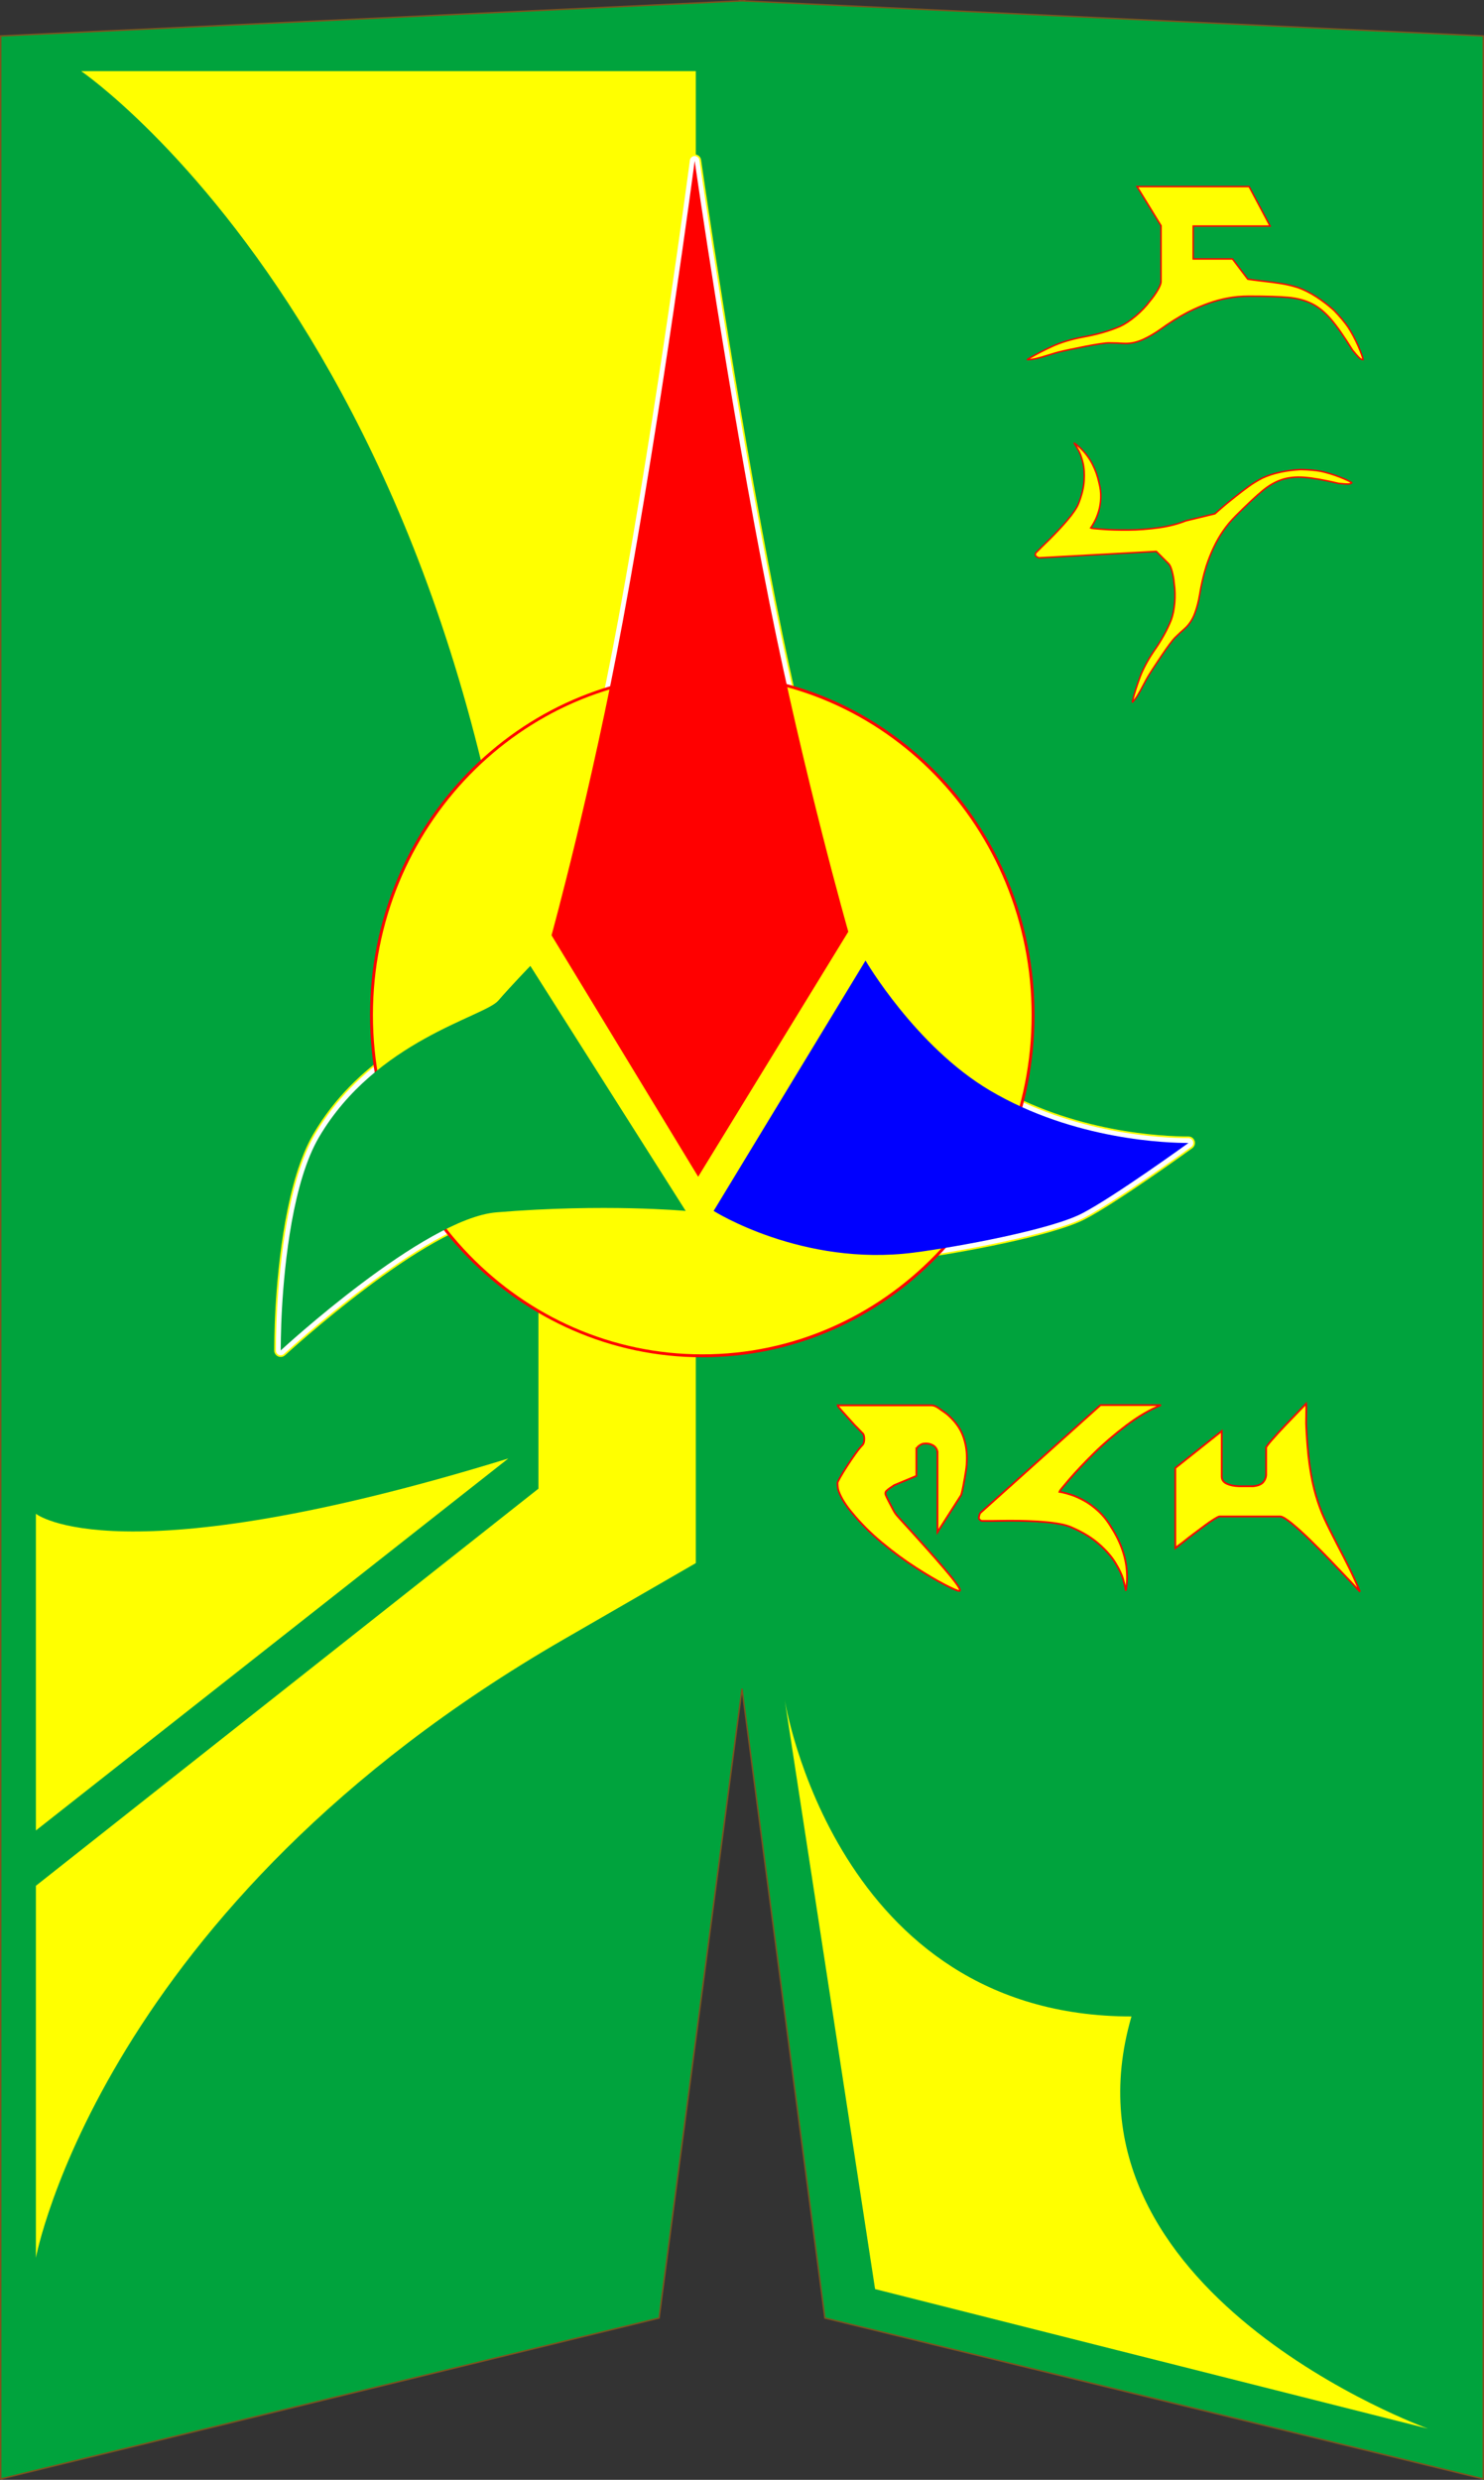
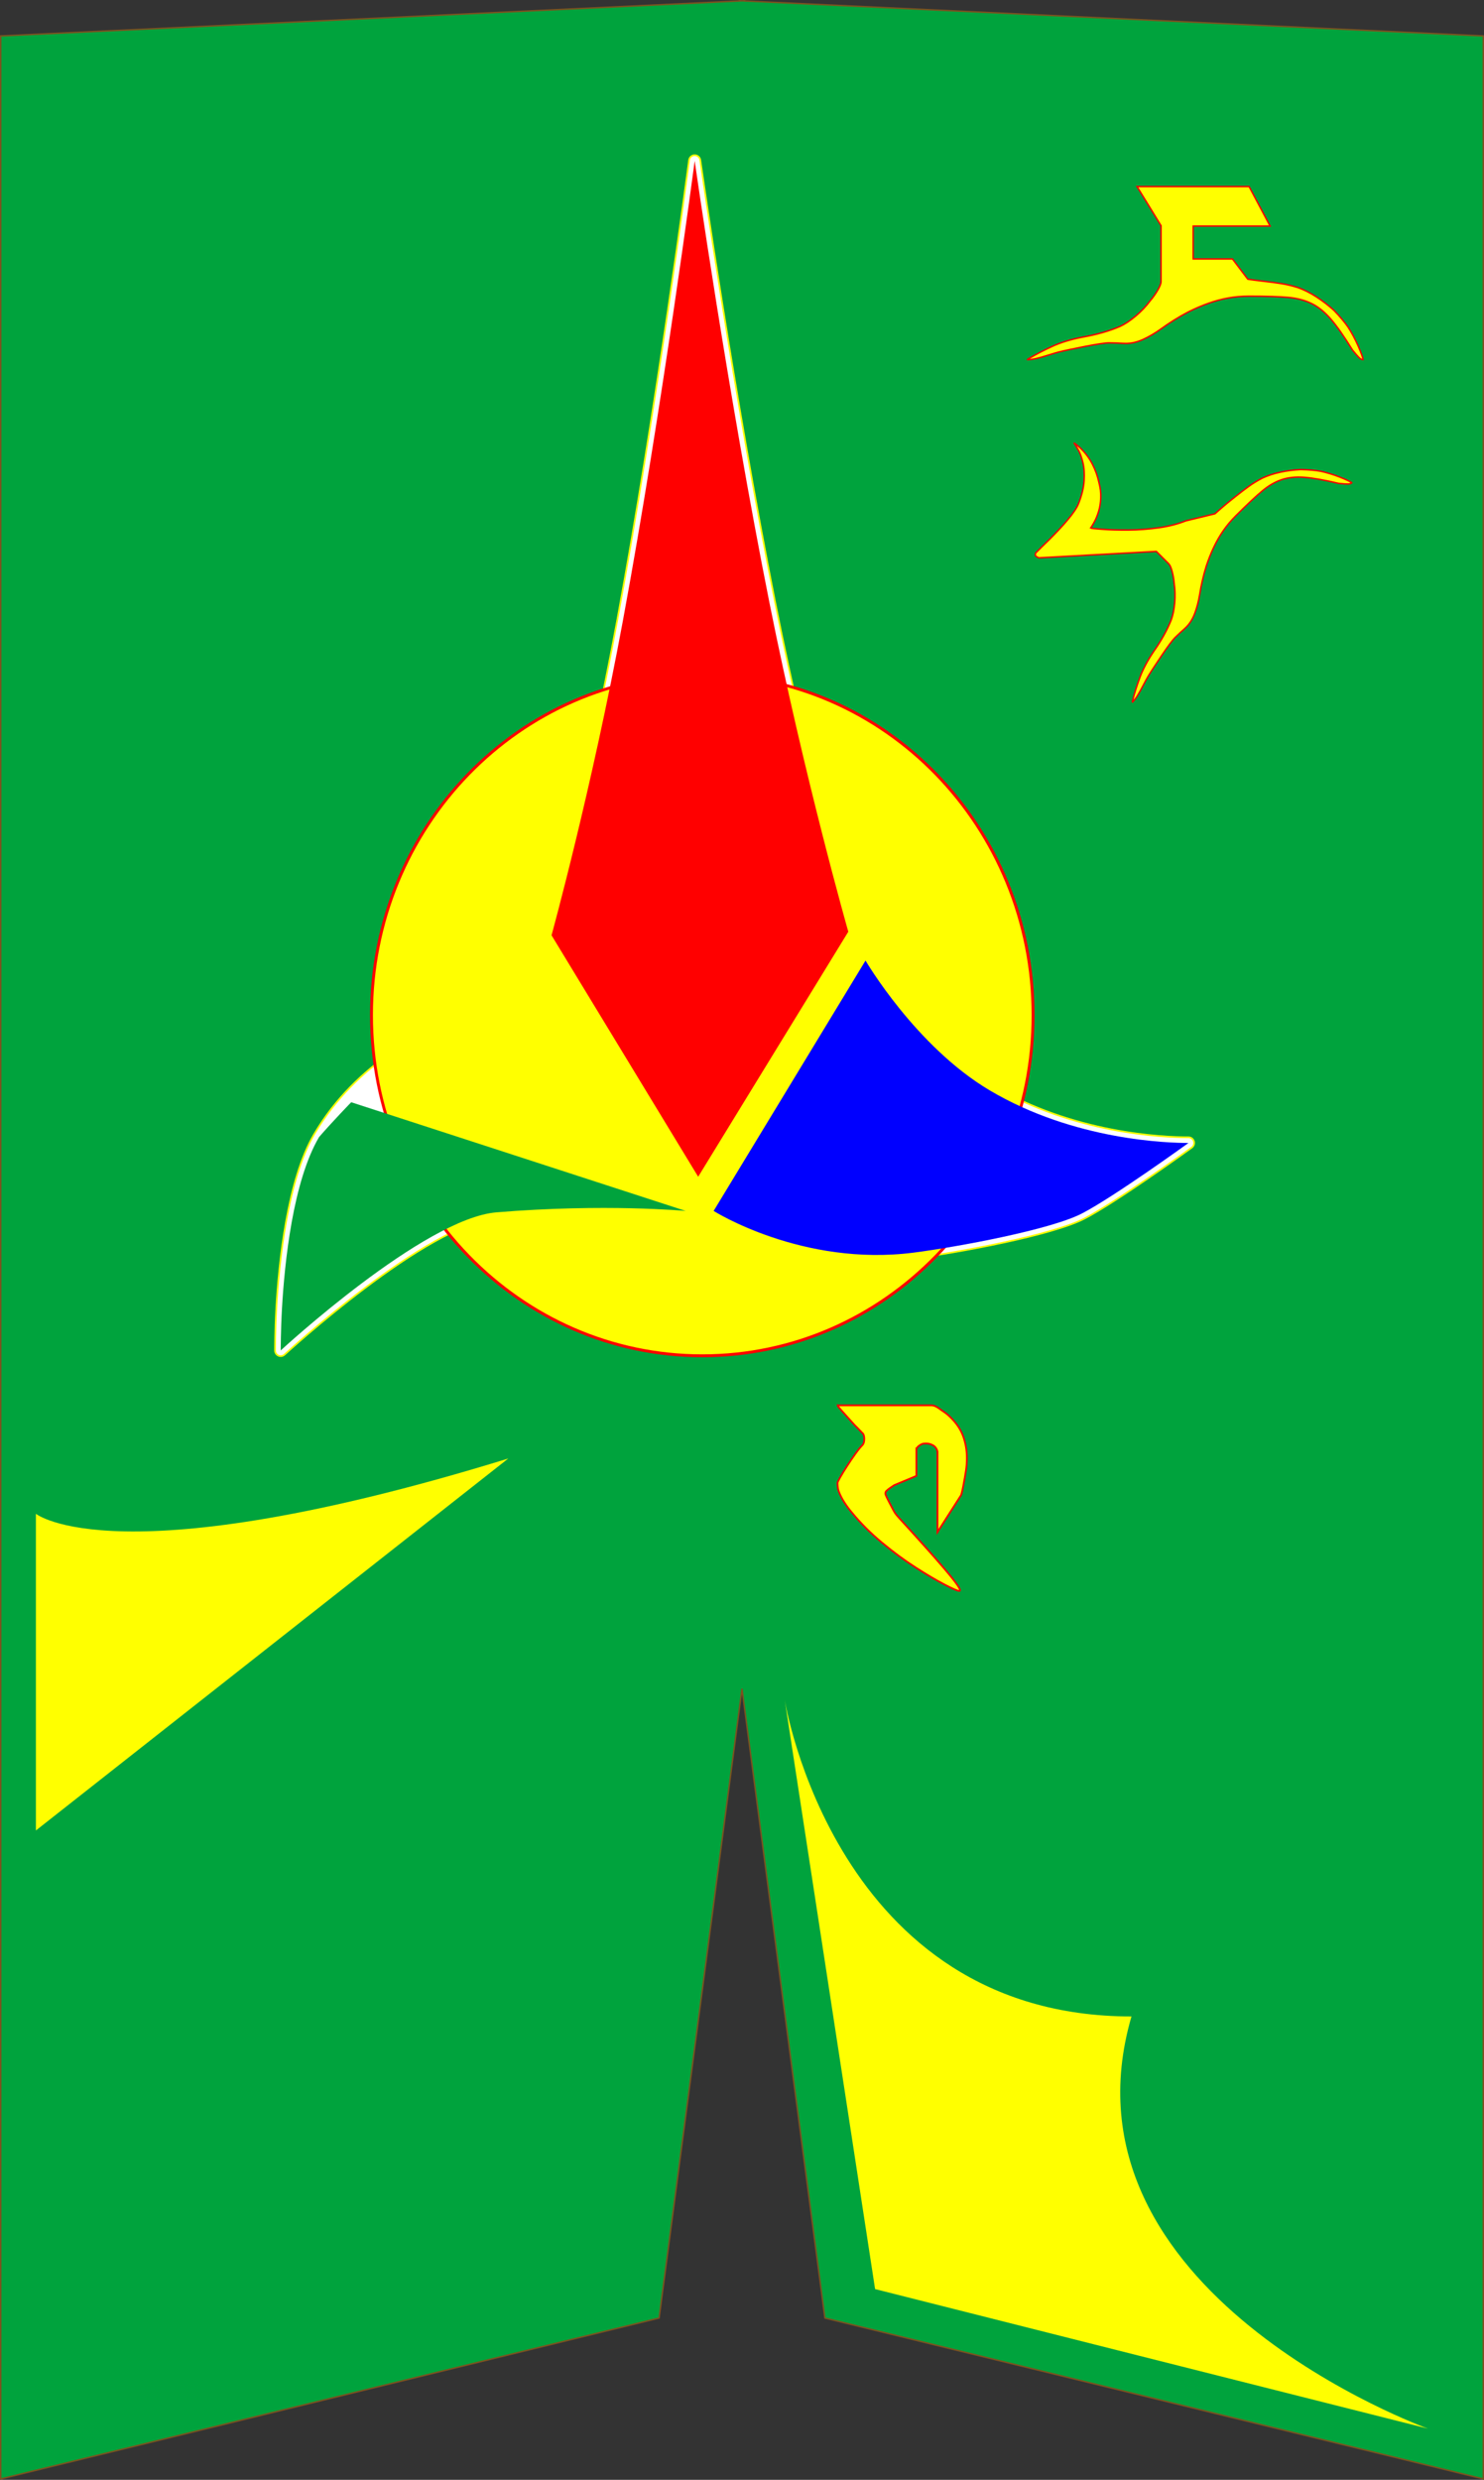
<svg xmlns="http://www.w3.org/2000/svg" version="1.1" width="1025" height="1712.455" viewBox="0 0 1025 1712.455" overflow="visible" enable-background="new 0 0 1025 1712.455" xml:space="preserve">
  <rect x="0" y="0" width="1025" height="1712.455" fill="#333333" stroke="none" />
  <g id="Ebene_1">
</g>
  <g id="Ebene_3">
</g>
  <g id="Ebene_4">
</g>
  <g id="Shape_4">
</g>
  <g id="Shape_1_copy">
</g>
  <g id="Shape_2_copy">
</g>
  <g id="Shape_3_copy">
    <g>
      <polygon fill="#00A33D" stroke="#7B531F" points="510.765,0.686 510.765,0.523 512.5,0.603 514.235,0.523 514.235,0.686     1024.5,24.822 1024.5,1711.818 569.774,1600.74 512.5,1166.127 455.226,1600.74 0.5,1711.818 0.5,24.822   " />
      <path fill="#FFFF00" d="M986.316,1677.106l-381.895-96.373l-62.417-406.949c0,0,34.712,218.685,239.512,218.685    C725.978,1583.385,986.316,1677.106,986.316,1677.106z" />
-       <path fill="#FFFF00" d="M24.799,1559.086c0,0,45.301-242.682,364.474-426.956l91.336-52.731V49.12H56.039    c0,0,315.878,215.214,315.878,826.143v152.731L24.799,1302.219V1559.086z" />
      <path fill="#FFFF00" d="M351.09,1007.167L24.799,1264.035v-218.685C24.799,1045.351,80.338,1090.476,351.09,1007.167z" />
      <path fill="#FFFF00" stroke="#FF0000" stroke-width="1.206" d="M647.514,1057.987l16.38-25.634    c0.376-1.206,0.844-3.22,1.403-6.014l0.143-0.84c0.745-3.926,1.332-7.262,1.752-10.021c0.42-2.746,0.627-5.62,0.627-8.607    c0-5.142-0.813-10.044-2.45-14.715c-1.631-4.664-4.414-8.956-8.333-12.878c-1.583-1.671-3.359-3.17-5.321-4.481    c-0.278-0.193-0.889-0.604-1.813-1.258c-1.221-0.938-2.315-1.657-3.295-2.169c-0.983-0.512-1.983-0.817-3.011-0.916h-65.122    c0,0.275,0.838,1.384,2.519,3.295c1.685,1.912,3.926,4.414,6.726,7.488c1.023,1.115,1.868,2.048,2.525,2.801    c0.274,0.274,0.977,0.986,2.099,2.098c1.491,1.509,2.515,2.576,3.081,3.228c1.023,0.739,1.539,2.143,1.539,4.207    c0,2.051-0.42,3.494-1.261,4.328c-1.313,1.313-2.919,3.295-4.834,5.963c-1.915,2.654-3.807,5.434-5.668,8.329    c-1.871,2.898-3.461,5.484-4.77,7.77c-1.305,2.284-1.956,3.674-1.956,4.129c0,2.244,0.278,4.155,0.838,5.742    c0.932,2.528,2.24,5.081,3.922,7.705c1.685,2.62,3.457,4.989,5.322,7.136c5.789,7.102,12.606,13.915,20.447,20.461    c7.848,6.528,15.62,12.277,23.314,17.22c7.705,4.946,14.387,8.892,20.031,11.831c5.647,2.938,9.033,4.417,10.152,4.417    c0.373,0,0.566-0.146,0.566-0.428c0-0.83-1.027-2.634-3.089-5.383c-2.051-2.759-4.786-6.118-8.192-10.085    c-3.407-3.966-6.739-7.796-10.011-11.487c-3.265-3.688-7.187-8.048-11.763-13.099c-4.2-4.563-7.118-7.773-8.752-9.594    c-1.635-1.813-2.594-2.962-2.872-3.417c-0.468-0.66-1.023-1.623-1.681-2.878c-0.651-1.257-1.428-2.731-2.313-4.417    c-0.888-1.674-1.59-3.077-2.098-4.196c-0.516-1.115-0.773-1.82-0.773-2.099c0-0.84,0.19-1.461,0.56-1.816    c0.657-0.664,1.468-1.339,2.451-2.034c0.979-0.705,1.986-1.38,3.017-2.034l0.278-0.139l15.125-6.305c0-1.299,0-7.845,0-19.604    c0,0.278,0,0.756,0,1.403c0.099-0.841,0.556-1.606,1.4-2.318c0.837-0.698,1.641-1.184,2.383-1.465    c0.749-0.284,1.682-0.424,2.804-0.424c1.77,0,3.43,0.444,4.966,1.332c1.546,0.896,2.549,2.313,3.017,4.275v55.596H647.514z" />
-       <path fill="#FFFF00" stroke="#FF0000" stroke-width="1.206" d="M731.68,1030.109c0.099-0.461,2.451-3.379,7.071-8.745    c4.624-5.366,10.268-11.339,16.945-17.929c6.679-6.587,14.102-12.96,22.271-19.126c8.169-6.152,16.132-10.823,23.878-13.996    H760.11l-83.048,74.508c-0.183,0.197-0.396,0.695-0.63,1.539c-0.231,0.841-0.353,1.492-0.353,1.956    c0,0.377,0.261,0.797,0.772,1.265c0.516,0.464,1.051,0.695,1.606,0.695c2.244,0,4.763,0,7.57,0    c5.505-0.092,9.098-0.14,10.775-0.14c4.858,0,9.288,0.071,13.302,0.203c4.018,0.14,7.939,0.377,11.767,0.712    c3.823,0.319,7.328,0.797,10.505,1.391c3.173,0.613,5.79,1.393,7.841,2.325c7.569,3.258,13.841,7.088,18.837,11.478    c4.993,4.387,8.776,8.705,11.343,12.96c2.569,4.237,4.298,7.84,5.187,10.776c0.881,2.945,1.515,5.572,1.892,7.911l0.139,0.557    c0.56-3.078,0.844-6.16,0.844-9.248c0-5.966-0.938-11.848-2.81-17.641c-1.868-5.786-4.529-11.346-7.983-16.661    c-2.613-4.491-5.624-8.284-9.03-11.42c-3.41-3.122-6.77-5.569-10.085-7.35c-3.312-1.77-6.187-3.054-8.613-3.851    c-2.424-0.79-4.76-1.424-7-1.888C732.195,1030.212,731.778,1030.109,731.68,1030.109z" />
-       <path fill="#FFFF00" stroke="#FF0000" stroke-width="1.206" d="M865.707,1026.337h-9.946c-3.362-0.088-6.183-0.671-8.478-1.746    c-2.285-1.081-3.428-2.731-3.428-4.982v-31.377l-32.07,25.499v55.176c0.091-0.092,1.915-1.434,5.461-4.054    c2.146-1.78,4.505-3.621,7.078-5.532c2.563-1.916,5.061-3.783,7.484-5.607c2.427-1.813,4.576-3.314,6.447-4.478    c1.864-1.163,3.176-1.848,3.919-2.03h42.155c1.495,0.095,4.149,1.708,7.983,4.83c3.831,3.129,8.217,7.112,13.163,11.97    c4.952,4.86,9.498,9.461,13.66,13.804c4.153,4.342,8.937,9.352,14.35,15.057c2.895,3.167,4.854,5.265,5.889,6.292    c-2.617-6.149-5.112-11.638-7.495-16.444c-2.38-4.81-5.108-10.159-8.19-16.04c-3.918-7.563-6.932-13.628-9.033-18.207    c-2.102-4.569-4.041-9.875-5.811-15.889c-1.772-6.017-3.221-13.03-4.346-21.017c-1.115-7.983-1.905-17.427-2.373-28.353    c0-0.366,0-0.756,0-1.118c0.088-5.417,0.139-8.55,0.139-9.391c0-1.301-0.051-2.417-0.139-3.355    c-1.125,1.214-3.037,3.193-5.746,5.945c-2.708,2.767-5.722,5.885-9.037,9.384c-3.312,3.498-6.298,6.772-8.966,9.816    c-2.657,3.03-3.986,4.878-3.986,5.519c0,0.096,0.048,0.143,0.139,0.143v18.488c-0.091,1.776-0.77,3.406-2.027,4.898    C871.232,1025.032,868.968,1025.961,865.707,1026.337z" />
      <path fill="#FFFF00" stroke="#FF0000" d="M851.27,178.821h-27.152v-22.708h53.125l-14.491-27.278h-77.396l16.576,27.014v38.638    c0,1.305-0.763,3.266-2.285,5.872c-1.521,2.607-3.288,5.094-5.288,7.443c-2.786,3.738-6.088,7.223-9.922,10.441    c-3.827,3.217-7.434,5.615-10.83,7.182c-7.485,3.217-16.19,5.7-26.103,7.436c-8.01,1.571-14.948,3.7-20.82,6.4    c-5.874,2.698-11.074,5.392-15.6,8.088c-1.132,0.701-1.739,1.046-1.827,1.046c2.092,0,4.309-0.281,6.654-0.851    c2.346-0.563,5.312-1.414,8.881-2.545c3.041-0.953,5.258-1.607,6.654-1.953c1.736-0.435,4.265-1.004,7.566-1.702    c3.305-0.694,6.851-1.412,10.638-2.155c3.79-0.736,7.136-1.322,10.054-1.757c2.908-0.434,5.023-0.652,6.332-0.652    c1.391,0,3.346,0.046,5.865,0.129c2.437,0.173,4.349,0.263,5.749,0.263c3.827,0,7.766-0.912,11.81-2.742    c4.044-1.826,8.2-4.268,12.465-7.311c2.867-2.09,5.871-4.113,9.007-6.069c3.129-1.956,6.261-3.759,9.396-5.421    c9.83-4.959,19.058-8.222,27.671-9.787c4.617-0.868,9.485-1.303,14.624-1.303c12.176,0,21.298,0.281,27.343,0.845    c6.047,0.569,11.372,1.981,15.986,4.245c4.609,2.264,9.003,5.811,13.183,10.637s9.228,12.029,15.143,21.6l0.779,0.914    c1.394,1.742,2.587,3.109,3.59,4.109c1.004,1.007,1.942,1.504,2.813,1.504c0-0.522-0.312-1.633-0.915-3.329    c-0.61-1.695-1.42-3.698-2.413-6.003c-1.004-2.305-2.136-4.631-3.396-6.983c-1.265-2.347-2.458-4.392-3.59-6.134    c-2.347-3.396-5.566-7.225-9.654-11.49c-3.834-3.479-7.865-6.588-12.078-9.33c-4.214-2.742-8.458-4.896-12.726-6.46    c-3.831-1.222-7.573-2.136-11.23-2.739c-3.654-0.609-8.217-1.222-13.698-1.824c-4.529-0.527-7.834-0.962-9.922-1.306    L851.27,178.821z" />
      <path fill="#FFFF00" stroke="#FF0000" d="M785.73,480.227c1.17-1.901,2.542-4.39,4.136-7.463c1.369-2.613,2.394-4.491,3.078-5.627    c0.851-1.418,2.125-3.438,3.83-6.056c1.709-2.619,3.556-5.401,5.546-8.362c1.99-2.958,3.8-5.529,5.417-7.714    c1.62-2.19,2.857-3.71,3.708-4.564c0.909-0.908,2.221-2.163,3.923-3.756c1.708-1.479,3.02-2.673,3.929-3.581    c2.498-2.5,4.478-5.674,5.929-9.513c1.45-3.835,2.569-8.148,3.366-12.922c0.512-3.239,1.148-6.523,1.915-9.853    c0.772-3.325,1.641-6.553,2.604-9.68c3.189-9.671,7.081-17.828,11.688-24.479c2.448-3.578,5.35-7.049,8.702-10.407    c7.959-7.955,14.102-13.731,18.424-17.313c4.322-3.583,8.732-6.144,13.221-7.678c4.491-1.532,9.685-2.09,15.565-1.664    c5.885,0.427,13.892,1.834,24.011,4.222l1.108,0.087c2.047,0.229,3.726,0.341,5.03,0.341c1.309,0.003,2.247-0.282,2.816-0.852    c-0.342-0.341-1.264-0.867-2.772-1.579c-1.505-0.712-3.339-1.493-5.498-2.346c-2.163-0.852-4.424-1.633-6.783-2.348    c-2.362-0.709-4.478-1.263-6.356-1.663c-3.756-0.68-8.362-1.079-13.823-1.193c-4.772,0.226-9.438,0.822-13.986,1.792    c-4.55,0.968-8.729,2.329-12.536,4.095c-3.301,1.705-6.339,3.551-9.122,5.544c-2.793,1.992-6.176,4.578-10.148,7.762    c-3.302,2.613-5.749,4.491-13.485,11.337l-19.132,4.641l0.129-0.129c-0.322,0.136-0.719,0.219-1.051,0.351l-0.112,0.027    l-0.014,0.019c-5.355,2.12-11.413,3.721-18.302,4.69c-7.372,1.033-14.471,1.57-21.284,1.62c-6.824,0.049-12.8-0.119-17.942-0.504    c-5.132-0.388-7.851-0.669-8.14-0.864c0.048-0.049,0.218-0.315,0.509-0.795c0.912-1.388,1.786-2.915,2.62-4.574    c0.841-1.659,1.661-3.799,2.451-6.415c0.79-2.621,1.261-5.612,1.4-8.974c0.146-3.366-0.262-6.872-1.224-10.52    c-0.96-4.514-2.458-8.741-4.475-12.682c-2.014-3.942-4.56-7.449-7.631-10.523c-1.587-1.587-3.318-3.027-5.193-4.326l0.214,0.361    c1.014,1.395,2.044,3.074,3.098,5.048c1.059,1.968,2.018,4.706,2.889,8.212c0.864,3.506,1.136,7.671,0.83,12.506    c-0.312,4.829-1.569,10.029-3.775,15.597c-0.58,1.534-1.526,3.283-2.848,5.23c-1.315,1.948-2.882,3.981-4.686,6.121    c-1.8,2.148-3.691,4.283-5.688,6.418c-1.99,2.141-4.23,4.456-6.729,6.956c-0.868,0.868-2.736,2.693-5.614,5.488    c-1.444,1.438-2.742,2.734-3.895,3.887c-0.288,0.288-0.447,0.681-0.468,1.188c-0.03,0.507,0.058,0.848,0.251,1.045    c0.24,0.24,0.637,0.517,1.183,0.83c0.553,0.309,0.929,0.468,1.122,0.468l81.041-4.412l8.563,8.564    c0.854,0.853,1.634,2.634,2.346,5.331c0.708,2.701,1.18,5.478,1.41,8.316c0.62,4.267,0.735,8.707,0.339,13.306    c-0.403,4.609-1.193,8.532-2.387,11.774c-2.789,6.995-6.857,14.305-12.203,21.917c-4.207,6.263-7.349,12.188-9.424,17.79    c-2.074,5.6-3.715,10.757-4.908,15.478c-0.281,1.198-0.454,1.822-0.509,1.878C783.304,483.768,784.567,482.134,785.73,480.227z" />
      <path fill="#FFFFFF" stroke="#FFFF00" stroke-width="1.165" d="M483.689,110.546c0.228,1.615,23.309,162.923,51.597,304.884    c23.685,118.802,54.095,225.826,54.394,226.896c0.312,1.056,0.149,2.183-0.42,3.117L485.574,814.646    c-0.722,1.163-1.986,1.864-3.353,1.864c-1.362,0-2.63-0.712-3.335-1.878L377.611,647.899c-0.563-0.92-0.711-2.027-0.427-3.067    c0.271-1.007,27.96-101.97,49.244-217.062c26.871-145.398,49.292-315.478,49.512-317.176c0.258-1.944,1.909-3.395,3.861-3.405    C481.761,107.179,483.415,108.613,483.689,110.546z" />
      <path fill="#FFFFFF" stroke="#FFFF00" stroke-width="1.165" d="M366.707,663.12c1.187,0.122,2.261,0.788,2.898,1.795    l107.308,169.203c0.801,1.256,0.814,2.868,0.034,4.141c-0.776,1.271-2.21,1.99-3.694,1.848    c-0.55-0.049-56.435-5.104-130.041,0.978c-48.278,3.988-145.695,93.433-146.671,94.334c-1.146,1.058-2.808,1.336-4.228,0.712    c-1.42-0.623-2.339-2.04-2.339-3.586c0-0.143,0.01-13.926,0.854-28.868c1.786-31.401,7.559-88.805,26.189-120.483    c29.285-49.784,76.898-71.628,105.353-84.683c8.977-4.12,16.732-7.675,18.786-10.042l0,0    c9.617-11.069,22.218-24.053,22.346-24.186C364.33,663.424,365.517,662.996,366.707,663.12z" />
      <path fill="#FFFFFF" stroke="#FFFF00" stroke-width="1.165" d="M597.839,659.393c1.38,0.011,2.657,0.746,3.35,1.941    c0.342,0.586,34.705,58.763,84.346,88.22c56.017,33.235,117.749,35.813,135.339,35.813c1.694,0,3.196,1.093,3.719,2.706    c0.515,1.615-0.062,3.382-1.431,4.375c-2.132,1.547-52.576,37.978-74.295,49.113c-22.491,11.514-87.434,23.473-117.207,27.309    c-77.532,10-138.291-27.742-140.841-29.355c-1.803-1.14-2.355-3.518-1.261-5.333l104.905-172.91    C595.175,660.098,596.456,659.383,597.839,659.393z" />
      <g>
        <path fill="#FFFF00" stroke="#FF0000" stroke-width="2" d="M485.069,465.696c-126.187,0-228.481,105.337-228.481,235.278     c0,129.938,102.295,235.277,228.481,235.277c126.19,0,228.485-105.339,228.485-235.277     C713.555,571.033,611.26,465.696,485.069,465.696z" />
      </g>
      <g>
        <path fill="#FF0000" d="M585.92,643.401L482.229,812.604L380.947,645.876c0,0,27.763-100.786,49.315-217.39     c27.214-147.188,49.556-317.382,49.556-317.382s22.983,161.38,51.634,305.097C555.442,536.547,585.92,643.401,585.92,643.401z" />
      </g>
      <g>
-         <path fill="#00A33D" d="M473.611,836.215c0,0-55.969-5.21-130.725,0.973c-50.19,4.145-149,95.356-149,95.356     s0.007-13.641,0.857-28.645c1.823-32.277,7.586-88.012,25.654-118.729c39.277-66.765,114.071-83.023,123.726-94.139     c9.644-11.117,22.187-24.021,22.187-24.021L473.611,836.215z" />
+         <path fill="#00A33D" d="M473.611,836.215c0,0-55.969-5.21-130.725,0.973c-50.19,4.145-149,95.356-149,95.356     s0.007-13.641,0.857-28.645c1.823-32.277,7.586-88.012,25.654-118.729c9.644-11.117,22.187-24.021,22.187-24.021L473.611,836.215z" />
      </g>
      <g>
        <path fill="#0000FF" d="M820.873,789.277c0,0-52.088,37.684-73.793,48.802c-21.702,11.115-85.479,22.983-115.926,26.915     c-77.017,9.931-138.248-28.775-138.248-28.775l104.909-172.91c0,0,34.583,59.264,85.719,89.604     C742.201,787.727,807.602,789.277,820.873,789.277z" />
      </g>
    </g>
  </g>
</svg>